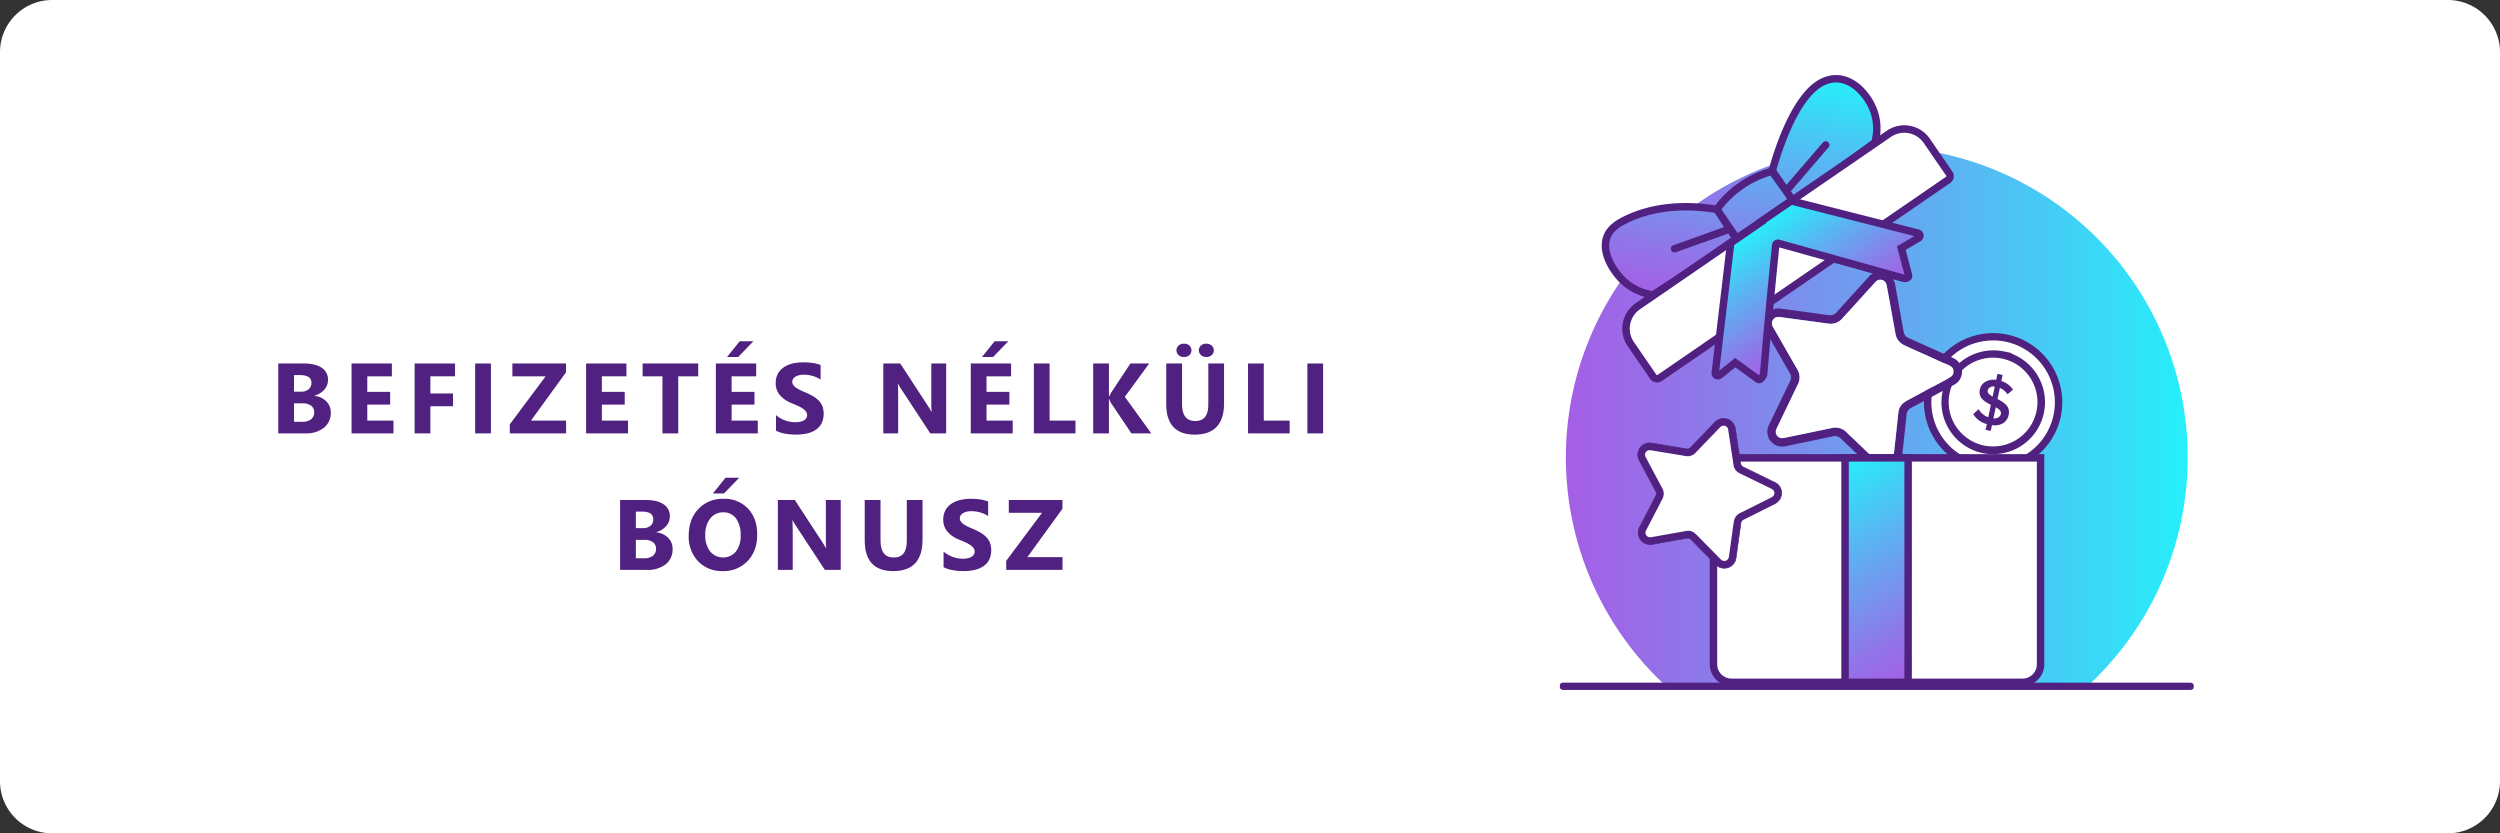
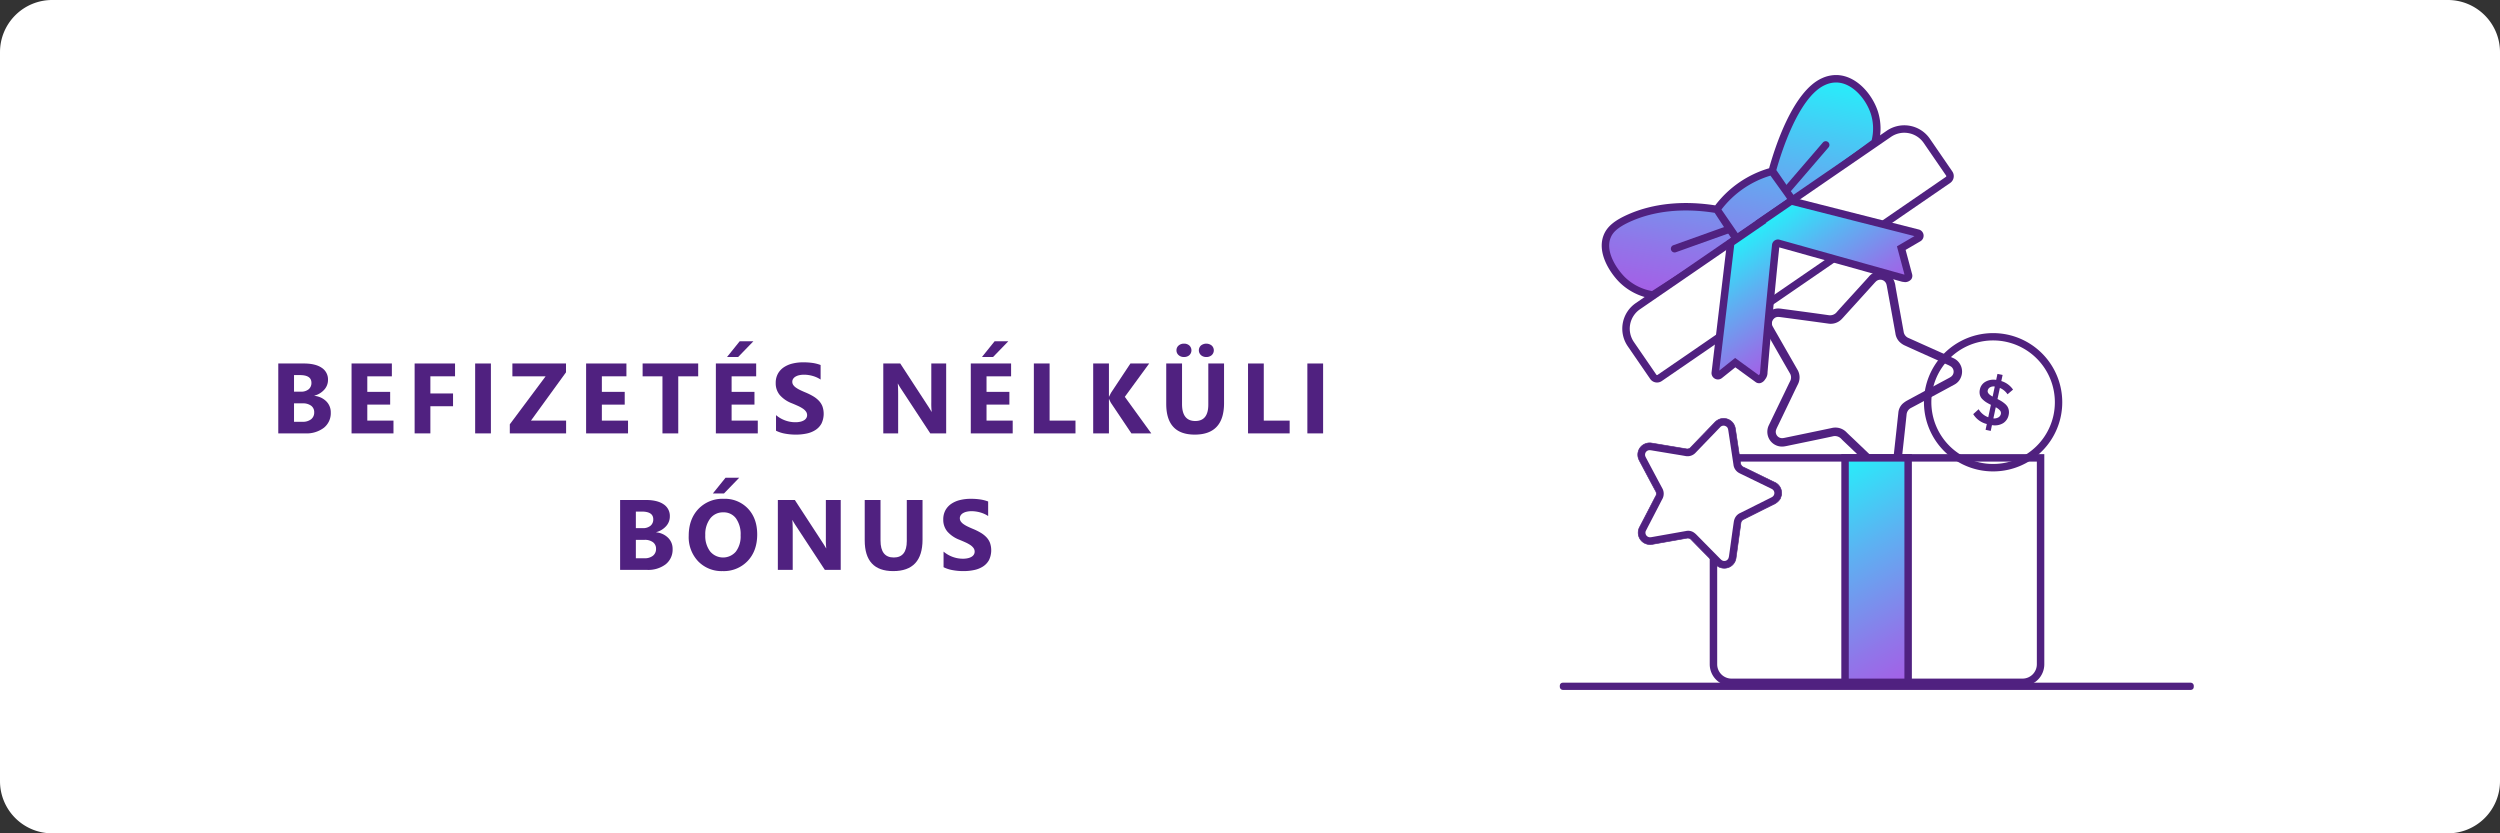
<svg xmlns="http://www.w3.org/2000/svg" xmlns:xlink="http://www.w3.org/1999/xlink" viewBox="0 0 1004.999 335">
  <rect x="0" y="0" width="1004.999" height="335" fill="#333333" stroke="none" />
  <defs>
    <style>.a{fill:#fff;}.b{fill:url(#a);}.c{fill:#502180;}.d{fill:url(#b);}.e{fill:#50217e;stroke:#50217e;stroke-miterlimit:10;stroke-width:0.75px;}.f{fill:url(#c);}.g{fill:url(#d);}.h{fill:url(#e);}</style>
    <linearGradient id="a" x1="629.482" y1="166.788" x2="879.459" y2="166.788" gradientUnits="userSpaceOnUse">
      <stop offset="0" stop-color="#a55ee6" />
      <stop offset="0.199" stop-color="#9076e9" />
      <stop offset="0.614" stop-color="#5cb2f2" />
      <stop offset="1" stop-color="#26effa" />
    </linearGradient>
    <linearGradient id="b" x1="459.715" y1="139.724" x2="473.719" y2="139.724" gradientTransform="translate(373.88 -71.885) rotate(11.986)" gradientUnits="userSpaceOnUse">
      <stop offset="0" stop-color="#502180" />
      <stop offset="1" stop-color="#502180" />
    </linearGradient>
    <linearGradient id="c" x1="777.096" y1="268.51" x2="731.685" y2="189.855" xlink:href="#a" />
    <linearGradient id="d" x1="873.172" y1="111.254" x2="873.172" y2="12.44" gradientTransform="matrix(0.984, 0.178, -0.178, 0.984, -148.167, -141.338)" xlink:href="#a" />
    <linearGradient id="e" x1="274.964" y1="-858.495" x2="274.964" y2="-910.524" gradientTransform="matrix(0.824, -0.566, 0.566, 0.824, 996.67, 995.369)" xlink:href="#a" />
  </defs>
  <path class="a" d="M20.971,0H984.028a20.971,20.971,0,0,1,20.971,20.971V314.029A20.971,20.971,0,0,1,984.028,335H20.971A20.971,20.971,0,0,1,0,314.029V20.971A20.971,20.971,0,0,1,20.971,0Z" />
-   <path class="b" d="M668.477,274.632H840.464a124.988,124.988,0,1,0-171.987,0Z" />
  <rect class="c" x="627.042" y="274.439" width="254.856" height="2.904" rx="1.166" />
  <circle class="a" cx="801.219" cy="161.695" r="27.228" transform="translate(41.267 462.644) rotate(-33.014)" />
  <path class="d" d="M798.202,172.784l.495-2.33a8.817,8.817,0,0,1-5.462-3.974l2.178-1.973a7.447,7.447,0,0,0,3.861,3.228l1.061-4.998a21.012,21.012,0,0,1-1.89-1.037,9.26,9.26,0,0,1-1.502-1.212,3.724,3.724,0,0,1-1.026-1.733,4.713,4.713,0,0,1-.005-2.207,4.563,4.563,0,0,1,2.222-3.074,6.586,6.586,0,0,1,4.329-.759l.511-2.408,2.072.44-.517,2.434a8.787,8.787,0,0,1,4.71,3.436l-2.213,1.885a6.904,6.904,0,0,0-3.085-2.549l-.946,4.454q.903.462,1.527.838a11.293,11.293,0,0,1,1.349.977,5.259,5.259,0,0,1,1.11,1.21,4.25,4.25,0,0,1,.551,1.484,4.757,4.757,0,0,1-.048,1.884,5.08,5.08,0,0,1-2.173,3.287,6.472,6.472,0,0,1-4.542.808l-.495,2.33ZM799.063,157q-.264,1.243,1.976,2.422l.858-4.04a2.968,2.968,0,0,0-1.894.315A1.915,1.915,0,0,0,799.063,157Zm4.349,10.747a2.09,2.09,0,0,0,.929-1.318,1.62,1.62,0,0,0-.37-1.445,5.836,5.836,0,0,0-1.68-1.263l-.951,4.48A3.349,3.349,0,0,0,803.412,167.747Z" />
-   <path class="e" d="M805.477,141.636a20.506,20.506,0,0,0-8.517,40.117q.383.081.764.147a20.506,20.506,0,0,0,7.752-40.265Zm-.461,2.172a18.22,18.22,0,1,1-.687-.133Q804.673,143.735,805.016,143.808Z" />
  <path class="e" d="M824.214,146.754a27.423,27.423,0,1,0-28.693,41.779q.512.109,1.023.197a27.423,27.423,0,0,0,27.67-41.977Zm1.671,20.178a25.204,25.204,0,1,1-20.378-30.087q.474.082.948.183a25.245,25.245,0,0,1,19.43,29.904Z" />
  <path class="c" d="M760.036,110.655a8.098,8.098,0,0,1,1.932,4.417c1.077,6.108,2.221,12.204,3.305,18.31a3.181,3.181,0,0,0,2.006,2.512c1.837.816,3.668,1.646,5.502,2.47,4.133,1.856,8.275,3.69,12.395,5.573a5.923,5.923,0,0,1,3.105,7.755,5.616,5.616,0,0,1-2.569,2.891q-2.228,1.208-4.456,2.415c-4.297,2.315-8.585,4.647-12.901,6.926a3.32,3.32,0,0,0-1.916,2.831c-.659,6.349-1.379,12.691-2.055,19.038a6.255,6.255,0,0,1-1.903,4.141,5.983,5.983,0,0,1-8.363-.165q-6.088-5.85-12.206-11.67c-.562-.537-1.134-1.065-1.67-1.627a3.495,3.495,0,0,0-3.572-1.04c-5.64,1.227-11.298,2.373-16.95,3.546-.841.174-1.679.378-2.529.49a5.903,5.903,0,0,1-6.66-5.011,6.027,6.027,0,0,1,.585-3.597q3.241-6.74,6.501-13.47c.664-1.376,1.308-2.762,1.995-4.127a3.193,3.193,0,0,0-.131-3.279c-3.207-5.549-6.37-11.124-9.557-16.684a6.755,6.755,0,0,1-1.002-3.188,5.953,5.953,0,0,1,6.097-6.103,13.438,13.438,0,0,1,1.36.136c6.219.839,12.441,1.653,18.652,2.545a3.482,3.482,0,0,0,3.402-1.292c2.124-2.415,4.313-4.773,6.476-7.154,2.091-2.302,4.193-4.593,6.269-6.908a5.947,5.947,0,0,1,6.889-1.868.878.878,0,0,0,.234.015Zm-3.181,77.011a2.555,2.555,0,0,0,4.025-1.486,7.241,7.241,0,0,0,.153-.951q.72-6.559,1.434-13.119c.221-2.027.436-4.054.66-6.08a5.655,5.655,0,0,1,1.772-3.772,9.819,9.819,0,0,1,1.837-1.28q8.277-4.486,16.576-8.932a7.956,7.956,0,0,0,.965-.577,2.51,2.51,0,0,0-.19-4.246c-.237-.126-.462-.278-.705-.388q-3.189-1.439-6.383-2.866c-3.84-1.725-7.688-3.43-11.509-5.195a7.381,7.381,0,0,1-1.886-1.347,6.033,6.033,0,0,1-1.663-3.499q-1.669-9.276-3.366-18.548a9.92,9.92,0,0,0-.217-1.023,2.546,2.546,0,0,0-4.234-1.198c-.257.235-.488.498-.722.756q-2.053,2.264-4.103,4.531-3.648,4.021-7.298,8.039c-.541.595-1.065,1.207-1.628,1.781a6.112,6.112,0,0,1-5.506,1.803q-9.525-1.314-19.057-2.578a6.859,6.859,0,0,0-1.121-.077,2.206,2.206,0,0,0-1.629.759,2.504,2.504,0,0,0-.349,3.183c.576,1.06,1.191,2.1,1.79,3.147q3.996,6.984,7.995,13.966a6.128,6.128,0,0,1,.197,6.143c-1.038,2.089-2.03,4.2-3.042,6.302q-2.372,4.928-4.742,9.856c-.302.628-.628,1.249-.872,1.9a2.537,2.537,0,0,0,2.649,3.453,9.276,9.276,0,0,0,1.031-.179c6.205-1.288,12.412-2.565,18.612-3.877a6.206,6.206,0,0,1,6.036,1.777c.988.983,2.021,1.921,3.029,2.884q4.303,4.112,8.603,8.226C754.945,185.863,755.902,186.763,756.855,187.666Z" />
-   <path class="a" d="M756.855,187.666c-.953-.903-1.91-1.803-2.859-2.71q-4.303-4.111-8.603-8.226c-1.008-.963-2.041-1.901-3.029-2.884a6.206,6.206,0,0,0-6.036-1.777c-6.2,1.312-12.407,2.588-18.612,3.877a9.276,9.276,0,0,1-1.031.179,2.537,2.537,0,0,1-2.649-3.453c.244-.651.57-1.272.872-1.9q2.368-4.93,4.742-9.856c1.012-2.102,2.004-4.213,3.042-6.302a6.128,6.128,0,0,0-.197-6.143q-4.009-6.976-7.995-13.966c-.599-1.048-1.214-2.087-1.79-3.147a2.504,2.504,0,0,1,.349-3.183,2.206,2.206,0,0,1,1.629-.759,6.859,6.859,0,0,1,1.121.077q9.53,1.281,19.057,2.578a6.112,6.112,0,0,0,5.506-1.803c.563-.574,1.087-1.185,1.628-1.781q3.65-4.019,7.298-8.039,2.053-2.264,4.103-4.531c.234-.258.466-.521.722-.756a2.546,2.546,0,0,1,4.234,1.198,9.92,9.92,0,0,1,.217,1.023q1.687,9.273,3.366,18.548a6.033,6.033,0,0,0,1.663,3.499,7.381,7.381,0,0,0,1.886,1.347c3.821,1.765,7.669,3.47,11.509,5.195q3.192,1.434,6.383,2.866c.244.11.468.263.705.388a2.51,2.51,0,0,1,.19,4.246,7.956,7.956,0,0,1-.965.577q-8.289,4.464-16.576,8.932a9.819,9.819,0,0,0-1.837,1.28,5.655,5.655,0,0,0-1.772,3.772c-.224,2.026-.44,4.053-.66,6.08q-.715,6.56-1.434,13.119a7.241,7.241,0,0,1-.153.951A2.555,2.555,0,0,1,756.855,187.666Z" />
  <path class="c" d="M111.868,174.223v-28.1h10.229q4.702,0,7.231,1.725a5.546,5.546,0,0,1,2.527,4.859,5.751,5.751,0,0,1-1.538,3.978,8.089,8.089,0,0,1-3.929,2.371v.078a7.797,7.797,0,0,1,4.791,2.214,6.195,6.195,0,0,1,1.793,4.488,7.5,7.5,0,0,1-2.763,6.123,11.563,11.563,0,0,1-7.544,2.264Zm6.33-23.437v6.663h2.782a4.632,4.632,0,0,0,3.086-.951,3.239,3.239,0,0,0,1.127-2.615q0-3.097-4.624-3.097Zm0,11.365v7.407h3.429a5.279,5.279,0,0,0,3.44-1.02,3.404,3.404,0,0,0,1.244-2.782,3.178,3.178,0,0,0-1.225-2.646,5.425,5.425,0,0,0-3.42-.96Z" />
  <path class="c" d="M158.177,174.223H141.325v-28.1H157.53v5.153h-9.876v6.251h9.19v5.134h-9.19v6.427h10.522Z" />
  <path class="c" d="M182.926,151.276h-9.915v6.897h9.111v5.134h-9.111v10.915h-6.33v-28.1h16.245Z" />
  <path class="c" d="M197.343,174.223h-6.33v-28.1h6.33Z" />
  <path class="c" d="M227.572,174.223H204.94v-3.645l14.403-19.302H205.979v-5.153h21.555V149.67l-14.089,19.418h14.128Z" />
  <path class="c" d="M252.468,174.223H235.615v-28.1h16.206v5.153h-9.876v6.251h9.19v5.134h-9.19v6.427h10.523Z" />
  <path class="c" d="M280.672,151.276h-8.015v22.946h-6.349V151.276h-7.976v-5.153H280.672Z" />
  <path class="c" d="M304.629,174.223H287.776v-28.1h16.206v5.153h-9.876v6.251h9.19v5.134h-9.19v6.427H304.629Zm-1.764-37.035-6.134,6.329h-4.468l5.096-6.329Z" />
  <path class="c" d="M311.956,173.145v-6.27a12.027,12.027,0,0,0,3.703,2.146,11.907,11.907,0,0,0,4.037.715,8.967,8.967,0,0,0,2.087-.215,4.932,4.932,0,0,0,1.488-.598,2.598,2.598,0,0,0,.892-.901,2.247,2.247,0,0,0,.294-1.127,2.437,2.437,0,0,0-.47-1.47,5.06,5.06,0,0,0-1.283-1.195,13.521,13.521,0,0,0-1.931-1.059q-1.116-.508-2.41-1.038a12.293,12.293,0,0,1-4.908-3.35A7.313,7.313,0,0,1,311.838,154a7.611,7.611,0,0,1,.882-3.772,7.484,7.484,0,0,1,2.4-2.598,10.807,10.807,0,0,1,3.518-1.498,18.055,18.055,0,0,1,4.232-.48,25.402,25.402,0,0,1,3.89.265,15.372,15.372,0,0,1,3.126.814v5.858a9.473,9.473,0,0,0-1.539-.862,12.269,12.269,0,0,0-1.714-.617,13.235,13.235,0,0,0-1.754-.362,12.48,12.48,0,0,0-1.656-.118,8.595,8.595,0,0,0-1.959.207,5.009,5.009,0,0,0-1.489.578,2.869,2.869,0,0,0-.94.891,2.108,2.108,0,0,0-.333,1.166,2.226,2.226,0,0,0,.372,1.264,4.256,4.256,0,0,0,1.058,1.059,11.166,11.166,0,0,0,1.666.98q.98.48,2.214.989a24.634,24.634,0,0,1,3.027,1.5,10.75,10.75,0,0,1,2.303,1.793,6.991,6.991,0,0,1,1.47,2.282,9.113,9.113,0,0,1-.382,6.937,7.244,7.244,0,0,1-2.42,2.587,10.51,10.51,0,0,1-3.557,1.421,20.58,20.58,0,0,1-4.282.431,23.762,23.762,0,0,1-4.398-.392A13.288,13.288,0,0,1,311.956,173.145Z" />
  <path class="c" d="M380.36,174.223h-6.388l-11.581-17.656a25.322,25.322,0,0,1-1.411-2.332h-.078q.157,1.491.156,4.547v15.441h-5.977v-28.1h6.819l11.15,17.106q.763,1.156,1.41,2.292h.079a29.807,29.807,0,0,1-.157-3.859v-15.539H380.36Z" />
  <path class="c" d="M407.106,174.223H390.255v-28.1H406.46v5.153h-9.876v6.251h9.19v5.134h-9.19v6.427h10.522Zm-1.764-37.035-6.133,6.329h-4.468l5.095-6.329Z" />
  <path class="c" d="M432.345,174.223H415.61v-28.1H421.94V169.088h10.405Z" />
  <path class="c" d="M462.819,174.223h-7.995l-8.191-12.209a11.725,11.725,0,0,1-.744-1.547h-.098v13.756h-6.33v-28.1h6.33v13.285h.098q.234-.548.784-1.567l7.76-11.718h7.544l-9.798,13.402Z" />
  <path class="c" d="M492.067,162.054q0,12.658-11.796,12.658-11.445,0-11.444-12.364V146.123h6.35v16.303q0,6.82,5.33,6.819,5.231,0,5.231-6.584v-16.538h6.329Zm-16.107-18.537a3.087,3.087,0,0,1-2.175-.774,2.49,2.49,0,0,1-.843-1.91,2.447,2.447,0,0,1,.862-1.93,3.152,3.152,0,0,1,2.155-.755,3.099,3.099,0,0,1,2.166.755,2.665,2.665,0,0,1,0,3.869A3.125,3.125,0,0,1,475.959,143.517Zm8.975,0a3.084,3.084,0,0,1-2.155-.765,2.631,2.631,0,0,1,0-3.859,3.487,3.487,0,0,1,4.321.01,2.62,2.62,0,0,1,.01,3.859A3.136,3.136,0,0,1,484.934,143.517Z" />
  <path class="c" d="M518.442,174.223H501.708v-28.1h6.329V169.088h10.405Z" />
  <path class="c" d="M531.888,174.223h-6.329v-28.1h6.329Z" />
  <path class="c" d="M249.286,229.09v-28.1h10.229q4.704,0,7.231,1.725a5.545,5.545,0,0,1,2.528,4.859,5.753,5.753,0,0,1-1.538,3.978,8.103,8.103,0,0,1-3.929,2.371v.078a7.789,7.789,0,0,1,4.791,2.214,6.191,6.191,0,0,1,1.793,4.487,7.498,7.498,0,0,1-2.764,6.123,11.555,11.555,0,0,1-7.544,2.264Zm6.329-23.436v6.662h2.782a4.64,4.64,0,0,0,3.087-.95,3.241,3.241,0,0,0,1.127-2.616q0-3.097-4.625-3.096Zm0,11.365v7.406h3.43a5.281,5.281,0,0,0,3.438-1.019,3.404,3.404,0,0,0,1.244-2.782,3.176,3.176,0,0,0-1.225-2.646,5.42,5.42,0,0,0-3.419-.96Z" />
  <path class="c" d="M290.501,229.58a13.081,13.081,0,0,1-9.837-3.93,14.103,14.103,0,0,1-3.801-10.238q0-6.662,3.859-10.777a13.368,13.368,0,0,1,10.23-4.115,12.754,12.754,0,0,1,9.729,3.94q3.713,3.938,3.714,10.385,0,6.624-3.851,10.68A13.217,13.217,0,0,1,290.501,229.58Zm.274-23.613a6.374,6.374,0,0,0-5.291,2.499,10.42,10.42,0,0,0-1.959,6.613,10.235,10.235,0,0,0,1.959,6.604,6.763,6.763,0,0,0,10.327.068,10.114,10.114,0,0,0,1.92-6.555,10.957,10.957,0,0,0-1.861-6.8A6.07,6.07,0,0,0,290.776,205.967Zm6.388-13.912-6.133,6.33h-4.468l5.095-6.33Z" />
  <path class="c" d="M337.972,229.09h-6.388L320.003,211.435a25.531,25.531,0,0,1-1.41-2.332h-.079q.157,1.49.157,4.546V229.09h-5.977v-28.1h6.819l11.149,17.108q.765,1.154,1.411,2.292h.078a30.028,30.028,0,0,1-.157-3.86V200.99h5.977Z" />
  <path class="c" d="M370.858,216.922q0,12.658-11.796,12.658-11.445,0-11.444-12.365V200.99h6.35v16.303q0,6.82,5.329,6.82,5.232,0,5.232-6.584V200.99h6.329Z" />
  <path class="c" d="M379.31,228.012v-6.269a12.048,12.048,0,0,0,3.704,2.144,11.882,11.882,0,0,0,4.036.716,8.903,8.903,0,0,0,2.087-.216,4.877,4.877,0,0,0,1.489-.598,2.605,2.605,0,0,0,.892-.9,2.25,2.25,0,0,0,.294-1.127,2.44,2.44,0,0,0-.471-1.471,5.095,5.095,0,0,0-1.283-1.195,13.492,13.492,0,0,0-1.93-1.058q-1.118-.508-2.41-1.038a12.288,12.288,0,0,1-4.909-3.352,7.314,7.314,0,0,1-1.616-4.781,7.613,7.613,0,0,1,.882-3.772,7.49,7.49,0,0,1,2.4-2.597A10.775,10.775,0,0,1,385.991,201a18.07,18.07,0,0,1,4.233-.48,25.399,25.399,0,0,1,3.89.266,15.297,15.297,0,0,1,3.125.812v5.859a9.478,9.478,0,0,0-1.538-.862,12.2,12.2,0,0,0-1.715-.617,13.09,13.09,0,0,0-1.754-.362,12.453,12.453,0,0,0-1.655-.118,8.663,8.663,0,0,0-1.96.206,5.023,5.023,0,0,0-1.489.578,2.871,2.871,0,0,0-.94.892,2.115,2.115,0,0,0-.333,1.165,2.229,2.229,0,0,0,.372,1.265,4.243,4.243,0,0,0,1.058,1.058,11.154,11.154,0,0,0,1.665.98q.98.481,2.215.989a24.628,24.628,0,0,1,3.027,1.499,10.8,10.8,0,0,1,2.303,1.793,7.011,7.011,0,0,1,1.47,2.283,9.12,9.12,0,0,1-.383,6.936,7.242,7.242,0,0,1-2.42,2.587,10.493,10.493,0,0,1-3.557,1.42,20.57,20.57,0,0,1-4.281.432,23.771,23.771,0,0,1-4.399-.393A13.24,13.24,0,0,1,379.31,228.012Z" />
-   <path class="c" d="M427.133,229.09H404.5v-3.645l14.403-19.301H405.539V200.99h21.555v3.547l-14.089,19.419h14.128Z" />
-   <path class="a" d="M688.81,184.067V267.04a7.28,7.28,0,0,0,7.259,7.259H813.051A7.28,7.28,0,0,0,820.31,267.04V184.067Z" />
  <path class="c" d="M813.051,275.799H696.069a8.768,8.768,0,0,1-8.759-8.759V182.567h134.5V267.04A8.769,8.769,0,0,1,813.051,275.799Zm-122.74-90.231V267.04a5.765,5.765,0,0,0,5.759,5.759H813.051a5.766,5.766,0,0,0,5.76-5.759V185.567Z" />
  <rect class="f" x="741.71" y="184.067" width="25.361" height="90.232" />
  <path class="c" d="M768.571,275.799H740.21V182.567h28.361Zm-25.361-3h22.361V185.567H743.21Z" />
  <path class="g" d="M698.433,96.75Q681.431,107.666,664.43,118.583a22.63,22.63,0,0,1-12.234-6.058c-3.798-3.739-8.573-11.134-6.154-17.397.993-2.571,3.215-5,9.208-7.625,5.474-2.398,17.153-6.301,34.932-3.319Q694.308,90.467,698.433,96.75Zm22.715-15.6Q737.44,69.2,753.732,57.251a21.277,21.277,0,0,0-.199-11.846c-2.11-6.599-8.089-13.506-15.092-13.736a12.038,12.038,0,0,0-5.389,1.137c-12.252,5.499-19.672,32.4-20.671,36.132Zm-8.58-12.338a40.428,40.428,0,0,0-22.384,15.373l8.508,12.388L721.075,81.199Z" />
  <path class="c" d="M663.711,119.981a23.86,23.86,0,0,1-12.567-6.387c-3.725-3.667-9.286-11.797-6.501-19.007,1.328-3.438,4.32-5.967,10.005-8.458,9.945-4.357,21.985-5.588,34.873-3.572A41.936,41.936,0,0,1,711.18,67.64c2.28-8.239,9.521-30.935,21.258-36.203a13.587,13.587,0,0,1,6.053-1.268c7.782.258,14.185,7.628,16.471,14.779a22.785,22.785,0,0,1,.22,12.684l-.135.514-.429.314-31.483,23.09.024.035-2.348,1.669-.026-.037-20.294,13.938.025.038-2.214,1.464-.021-.029-33.526,21.527-.567-.091C664.035,120.038,663.875,120.01,663.711,119.981ZM689.29,85.558c-12.41-1.979-23.959-.834-33.438,3.32-6.138,2.688-7.696,4.941-8.41,6.791-2.229,5.771,2.823,12.851,5.807,15.787a20.851,20.851,0,0,0,10.863,5.549l32.236-20.698Zm2.736-1.339,7.052,10.268L718.99,80.812l-1.541-2.244-5.717-7.962A38.941,38.941,0,0,0,692.026,84.219Zm27.878-7.376,1.579,2.2,30.925-22.681a19.662,19.662,0,0,0-.304-10.501c-1.918-5.998-7.381-12.498-13.711-12.693a10.52,10.52,0,0,0-4.727,1.005c-10.685,4.796-17.731,27.583-19.577,34.204Z" />
  <path class="a" d="M655.797,85.918h122.42a10.958,10.958,0,0,1,10.958,10.958v15.938a1.848,1.848,0,0,1-1.848,1.848H646.687a1.848,1.848,0,0,1-1.848-1.848V96.876A10.958,10.958,0,0,1,655.797,85.918Z" transform="translate(69.191 423.541) rotate(-34.481)" />
  <path class="c" d="M665.536,153.717a3.335,3.335,0,0,1-2.165-1.397l-9.023-13.137A12.457,12.457,0,0,1,657.565,121.86L758.477,52.554A12.472,12.472,0,0,1,775.8,55.77l9.023,13.138a3.348,3.348,0,0,1-.864,4.656l-115.931,79.621A3.34,3.34,0,0,1,665.536,153.717ZM767.211,53.52a9.428,9.428,0,0,0-7.035,1.506L659.264,124.333a9.458,9.458,0,0,0-2.442,13.151l9.023,13.137a.35.35,0,0,0,.485.09l115.93-79.62a.349.349,0,0,0,.091-.485l-9.023-13.137A9.43,9.43,0,0,0,767.211,53.52Z" />
  <path class="h" d="M770.98,93.712,720.039,80.773l-12.19,8.372.089.129-12.19,8.372q-3.105,26.095-6.21,52.191a1.078,1.078,0,0,0,1.745.969l6.276-5.026,9.09,6.605c.915.665,1.707-.768,1.707-.768a2.803,2.803,0,0,0,.688-1.95q2.093-24.775,4.665-49.741c.044-.424.092-.892.14-1.354a.888.888,0,0,1,1.123-.763l.926.259c24.52,6.862,48.002,13.43,49.042,13.721l.947.127s1.662-.075,1.33-1.317q-1.451-5.428-2.902-10.855l6.944-4.054A1.078,1.078,0,0,0,770.98,93.712Z" />
  <path class="c" d="M690.153,152.502a2.581,2.581,0,0,1-2.105-2.844l6.291-52.865,11.507-7.904-.089-.128,13.992-9.611,51.599,13.107a2.579,2.579,0,0,1,.666,4.726L766.059,100.46l2.606,9.75a2.386,2.386,0,0,1-.347,2.065,3.241,3.241,0,0,1-2.364,1.139l-.266-.012-1.052-.141-49.37-13.813-.066.632c-1.695,16.431-3.261,33.136-4.656,49.647a4.256,4.256,0,0,1-.974,2.783,3.265,3.265,0,0,1-1.925,1.496,2.308,2.308,0,0,1-1.878-.409l-8.164-5.931-5.383,4.31A2.568,2.568,0,0,1,690.153,152.502Zm7.004-54.004L691.148,148.99l6.365-5.097,9.559,6.946.196-.256a1.362,1.362,0,0,0,.275-.898l.005-.144c1.398-16.551,2.968-33.296,4.666-49.768l.141-1.355a2.38,2.38,0,0,1,1.032-1.728,2.35,2.35,0,0,1,1.987-.326l.494.138c.171.048.32.093.431.129l.001-.007,48.941,13.692.36.048-3.031-11.34,7.043-4.111L720.328,82.394,709.94,89.528l.089.128Z" />
  <path class="c" d="M694.305,90.847,672.67,98.582a1.5,1.5,0,0,0,1.009,2.825l21.635-7.734a1.5,1.5,0,1,0-1.009-2.825Z" />
  <path class="c" d="M734.912,57.128a1.5,1.5,0,0,0-2.115.159L717.812,74.703a1.5,1.5,0,0,0,2.275,1.956l14.985-17.416A1.5,1.5,0,0,0,734.912,57.128Z" />
  <path class="c" d="M715.29,200.196a5.814,5.814,0,0,1-2.655,2.22c-3.992,1.971-7.962,3.986-11.952,5.962a2.284,2.284,0,0,0-1.327,1.887c-.192,1.43-.396,2.859-.594,4.288-.447,3.221-.878,6.444-1.345,9.662a4.252,4.252,0,0,1-4.719,3.7,4.031,4.031,0,0,1-2.509-1.189q-1.281-1.292-2.561-2.584c-2.46-2.495-4.93-4.98-7.369-7.496a2.383,2.383,0,0,0-2.337-.751c-4.507.823-9.022,1.604-13.532,2.415a4.49,4.49,0,0,1-3.237-.478,4.295,4.295,0,0,1-1.569-5.796q2.806-5.373,5.585-10.759c.257-.495.506-.996.785-1.478a2.509,2.509,0,0,0-.002-2.671c-1.981-3.639-3.909-7.307-5.854-10.966-.289-.544-.598-1.081-.847-1.644a4.237,4.237,0,0,1,2.113-5.598,4.327,4.327,0,0,1,2.596-.321q5.296.877,10.59,1.769c1.082.181,2.167.345,3.245.544a2.292,2.292,0,0,0,2.233-.75c3.179-3.326,6.383-6.628,9.573-9.943a4.849,4.849,0,0,1,1.995-1.332,4.273,4.273,0,0,1,5.432,2.973,9.624,9.624,0,0,1,.18.965c.673,4.454,1.364,8.905,2,13.364a2.499,2.499,0,0,0,1.575,2.084c2.091.978,4.157,2.011,6.232,3.023,2.007.978,4.008,1.965,6.021,2.93a4.27,4.27,0,0,1,2.674,4.371.627.627,0,0,0,.037.164Zm-53.705,13.305a1.834,1.834,0,0,0,1.834,2.474,5.201,5.201,0,0,0,.686-.086q4.665-.824,9.328-1.652c1.441-.256,2.881-.515,4.322-.768a4.059,4.059,0,0,1,2.955.462,7.049,7.049,0,0,1,1.252,1.008q4.757,4.801,9.49,9.624a5.705,5.705,0,0,0,.591.549,1.802,1.802,0,0,0,2.888-.985c.039-.189.099-.374.126-.564.233-1.658.46-3.317.691-4.975.416-2.993.817-5.988,1.264-8.976a5.298,5.298,0,0,1,.549-1.571,4.33,4.33,0,0,1,2.076-1.85q6.056-3.017,12.103-6.052a7.125,7.125,0,0,0,.661-.355,1.828,1.828,0,0,0-.026-3.158c-.214-.129-.442-.236-.666-.345q-1.973-.959-3.948-1.915-3.505-1.704-7.008-3.411c-.519-.253-1.046-.491-1.555-.763a4.387,4.387,0,0,1-2.351-3.431q-1.012-6.828-2.059-13.65a4.93,4.93,0,0,0-.172-.788,1.584,1.584,0,0,0-.851-.969,1.798,1.798,0,0,0-2.264.4c-.614.611-1.207,1.243-1.808,1.867q-4.008,4.159-8.014,8.32a4.399,4.399,0,0,1-4.194,1.372c-1.648-.295-3.303-.554-4.954-.828q-3.873-.643-7.746-1.284c-.494-.082-.987-.182-1.485-.219a1.821,1.821,0,0,0-1.846,2.52,6.651,6.651,0,0,0,.33.674q3.205,6.024,6.417,12.045a4.455,4.455,0,0,1-.01,4.517c-.479.878-.917,1.779-1.378,2.667q-1.967,3.792-3.937,7.583C662.443,211.823,662.015,212.663,661.585,213.502Z" />
  <path class="c" d="M693.168,228.065a4.524,4.524,0,0,1-.483-.025,4.152,4.152,0,0,1-2.585-1.225l-.824-.83q-.869-.876-1.737-1.755l-1.812-1.836c-1.827-1.85-3.717-3.762-5.558-5.66a2.271,2.271,0,0,0-2.225-.715c-2.612.478-5.271.947-7.842,1.402q-2.845.504-5.69,1.013a4.607,4.607,0,0,1-3.323-.494,4.41,4.41,0,0,1-1.616-5.96q1.871-3.583,3.726-7.174.929-1.793,1.859-3.586l.159-.309c.2-.388.406-.789.628-1.174a2.375,2.375,0,0,0-.003-2.549c-1.48-2.72-2.955-5.501-4.382-8.191q-.736-1.387-1.473-2.775c-.07-.132-.141-.263-.212-.395-.22-.406-.448-.826-.638-1.257a4.375,4.375,0,0,1,2.173-5.763,4.482,4.482,0,0,1,2.67-.33q3.675.608,7.347,1.226l3.243.543c.359.06.719.118,1.079.177.711.115,1.447.235,2.168.368a2.172,2.172,0,0,0,2.12-.713c2.021-2.115,4.086-4.255,6.083-6.324q1.746-1.809,3.49-3.62a4.933,4.933,0,0,1,2.046-1.364,4.399,4.399,0,0,1,5.593,3.061c.084.329.137.674.183.978q.252,1.673.508,3.347c.499,3.282,1.016,6.676,1.492,10.018a2.371,2.371,0,0,0,1.503,1.989c1.502.702,3.014,1.444,4.476,2.162q.879.431,1.759.861l1.835.895c1.393.682,2.787,1.363,4.186,2.034a4.409,4.409,0,0,1,2.745,4.488.285.285,0,0,0,.017.072c.006.018.012.038.017.057l.009.034-.478,1.491a6.004,6.004,0,0,1-2.708,2.269q-3.138,1.55-6.263,3.123-2.843,1.424-5.689,2.839a2.16,2.16,0,0,0-1.259,1.792q-.192,1.425-.394,2.849l-.201,1.44q-.208,1.496-.412,2.991c-.301,2.188-.611,4.449-.934,6.671A4.388,4.388,0,0,1,693.168,228.065Zm-14.673-12.35a2.47,2.47,0,0,1,1.853.845c1.84,1.897,3.729,3.81,5.556,5.658l1.812,1.836q.866.879,1.737,1.754l.824.831a3.906,3.906,0,0,0,2.433,1.152,4.161,4.161,0,0,0,4.582-3.594c.323-2.222.634-4.482.934-6.669q.205-1.497.412-2.993l.201-1.44q.199-1.422.394-2.847a2.392,2.392,0,0,1,1.395-1.983q2.848-1.409,5.688-2.838,3.129-1.567,6.264-3.124a5.785,5.785,0,0,0,2.596-2.158l.441-1.384-.003-.01a.457.457,0,0,1-.028-.16,4.131,4.131,0,0,0-2.603-4.251c-1.399-.671-2.794-1.353-4.189-2.034l-1.834-.896q-.88-.429-1.76-.861c-1.461-.718-2.972-1.46-4.471-2.16a2.627,2.627,0,0,1-1.645-2.181c-.477-3.342-.992-6.734-1.491-10.017q-.255-1.673-.509-3.347c-.045-.298-.096-.636-.177-.952a4.149,4.149,0,0,0-5.272-2.885,4.687,4.687,0,0,0-1.944,1.3q-1.742,1.812-3.49,3.619c-1.997,2.069-4.062,4.209-6.082,6.323a2.41,2.41,0,0,1-2.346.787c-.719-.133-1.453-.252-2.163-.367q-.541-.088-1.08-.178l-3.243-.542q-3.672-.615-7.347-1.227a4.254,4.254,0,0,0-2.523.311,4.127,4.127,0,0,0-2.051,5.434c.186.422.412.837.629,1.239.071.132.143.264.213.397q.738,1.387,1.474,2.775c1.426,2.689,2.901,5.471,4.38,8.189a2.633,2.633,0,0,1,0,2.793c-.22.38-.425.777-.623,1.163l-.16.31q-.93,1.793-1.858,3.586-1.86,3.589-3.727,7.174a4.165,4.165,0,0,0,1.523,5.63,4.362,4.362,0,0,0,3.15.463q2.844-.511,5.69-1.013c2.571-.455,5.229-.925,7.841-1.402A3.313,3.313,0,0,1,678.495,215.716Zm14.691,9.921a2.007,2.007,0,0,1-1.218-.425,5.613,5.613,0,0,1-.586-.542l-2.829-2.872q-3.337-3.39-6.68-6.771a6.947,6.947,0,0,0-1.23-.99,3.934,3.934,0,0,0-2.868-.444q-1.373.242-2.744.487l-1.831.326q-4.537.806-9.075,1.607a5.302,5.302,0,0,1-.703.088,2.005,2.005,0,0,1-1.728-.835,1.92,1.92,0,0,1-.227-1.812l.004-.011.447-.871q.421-.822.846-1.644l3.938-7.583q.244-.472.483-.945c.288-.568.586-1.155.895-1.725a4.326,4.326,0,0,0,.009-4.397c-1.627-3.032-3.269-6.123-4.857-9.111l-1.594-2.998a5.917,5.917,0,0,1-.302-.623,1.946,1.946,0,0,1,1.972-2.691c.395.03.791.099,1.173.165l.322.056q3.074.507,6.148,1.019l1.598.266q.746.123,1.493.245c1.136.186,2.311.377,3.463.583a4.256,4.256,0,0,0,4.082-1.336q3.024-3.149,6.059-6.291l2.449-2.542c.428-.448.87-.911,1.317-1.355a1.932,1.932,0,0,1,2.405-.424,1.706,1.706,0,0,1,.916,1.043,5.264,5.264,0,0,1,.178.809l.445,2.935q.813,5.357,1.613,10.716a4.244,4.244,0,0,0,2.285,3.339c.352.189.719.363,1.074.533q.239.113.477.229,3.504,1.706,7.008,3.411.986.479,1.974.957t1.975.958l.091.044c.194.095.397.191.586.308a1.98,1.98,0,0,1,.981,1.663,2.005,2.005,0,0,1-.952,1.707,6.03,6.03,0,0,1-.577.313l-2.662,1.333q-4.767,2.386-9.537,4.768a4.131,4.131,0,0,0-2.02,1.794,5.038,5.038,0,0,0-.536,1.532c-.345,2.302-.668,4.647-.98,6.915l-.515,3.719q-.229,1.658-.461,3.316a3.474,3.474,0,0,1-.075.354c-.018.072-.036.144-.052.217a1.88,1.88,0,0,1-1.188,1.36A1.922,1.922,0,0,1,693.187,225.637ZM678.711,213.256a3.793,3.793,0,0,1,2.067.569,7.167,7.167,0,0,1,1.274,1.025q3.347,3.379,6.681,6.772l2.81,2.853a5.62,5.62,0,0,0,.579.537,1.707,1.707,0,0,0,1.657.266,1.633,1.633,0,0,0,1.032-1.177c.015-.076.034-.152.053-.228a2.961,2.961,0,0,0,.07-.329q.234-1.658.462-3.316l.514-3.718c.312-2.269.635-4.614.98-6.918a5.3,5.3,0,0,1,.561-1.608,4.37,4.37,0,0,1,2.131-1.905q4.773-2.377,9.537-4.767l2.662-1.333a5.83,5.83,0,0,0,.554-.301,1.755,1.755,0,0,0,.837-1.492,1.711,1.711,0,0,0-.86-1.454c-.18-.109-.376-.204-.565-.296l-.091-.044q-.986-.479-1.974-.957t-1.975-.958q-3.504-1.704-7.008-3.411c-.157-.077-.316-.152-.475-.228-.357-.171-.728-.348-1.084-.538a4.538,4.538,0,0,1-2.416-3.522q-.792-5.36-1.613-10.715l-.445-2.936a4.717,4.717,0,0,0-.168-.767,1.463,1.463,0,0,0-.786-.896,1.67,1.67,0,0,0-2.121.377c-.444.441-.886.903-1.312,1.351l-2.449,2.543q-3.032,3.143-6.058,6.291a4.49,4.49,0,0,1-4.306,1.408c-1.151-.206-2.324-.398-3.459-.583q-.747-.122-1.494-.245l-1.598-.266q-3.074-.51-6.148-1.019l-.324-.056c-.377-.065-.766-.133-1.149-.161a1.674,1.674,0,0,0-1.523.68,1.729,1.729,0,0,0-.198,1.67,5.811,5.811,0,0,0,.29.597l1.594,2.999c1.587,2.988,3.23,6.078,4.857,9.109a4.562,4.562,0,0,1-.01,4.636c-.308.566-.605,1.152-.892,1.718-.161.316-.321.633-.484.948l-3.938,7.583q-.425.82-.845,1.643l-.444.866a1.671,1.671,0,0,0,.202,1.569,1.696,1.696,0,0,0,1.513.729,5.059,5.059,0,0,0,.67-.084q4.537-.801,9.074-1.607l1.831-.326q1.373-.245,2.745-.487A5.681,5.681,0,0,1,678.711,213.256Z" />
  <path class="c" d="M693.348,228.417a5.082,5.082,0,0,1-.7-.024,4.491,4.491,0,0,1-2.799-1.328l-4.355-4.401q-2.798-2.832-5.579-5.683a1.895,1.895,0,0,0-1.906-.611q-3.954.721-7.912,1.414-2.812.498-5.622,1a4.943,4.943,0,0,1-3.569-.539,4.759,4.759,0,0,1-1.746-6.429q1.899-3.637,3.782-7.281l1.963-3.788c.205-.399.41-.798.635-1.186a2.029,2.029,0,0,0-.008-2.201c-1.484-2.727-2.938-5.47-4.392-8.212l-1.672-3.144c-.23-.424-.46-.849-.654-1.29a4.723,4.723,0,0,1,2.349-6.225,4.803,4.803,0,0,1,2.878-.36q3.799.629,7.597,1.268l4.051.674c.733.118,1.466.238,2.195.372a1.809,1.809,0,0,0,1.799-.611q3.035-3.174,6.09-6.331l3.484-3.613a5.266,5.266,0,0,1,2.192-1.455,4.753,4.753,0,0,1,6.045,3.31,9.84,9.84,0,0,1,.188,1.002l.478,3.151c.519,3.408,1.038,6.816,1.524,10.228a2.029,2.029,0,0,0,1.303,1.718c1.501.702,2.989,1.432,4.476,2.163l3.63,1.775c1.382.676,2.764,1.352,4.152,2.016a4.741,4.741,0,0,1,2.945,4.828l.032.13-.017.156-.5,1.527a6.332,6.332,0,0,1-2.856,2.41q-3.113,1.537-6.215,3.098-2.866,1.437-5.737,2.863a1.813,1.813,0,0,0-1.065,1.521c-.136,1.009-.277,2.017-.418,3.025l-.571,4.129c-.311,2.268-.623,4.536-.952,6.801A4.737,4.737,0,0,1,693.348,228.417Zm-14.969-13.053a2.821,2.821,0,0,1,2.224.949q2.769,2.856,5.573,5.677l4.353,4.4a3.551,3.551,0,0,0,2.216,1.048,3.754,3.754,0,0,0,4.196-3.292c.329-2.262.639-4.527.951-6.794l.571-4.132q.212-1.51.417-3.019a2.761,2.761,0,0,1,1.59-2.254q2.871-1.42,5.733-2.86,3.107-1.558,6.219-3.101a5.426,5.426,0,0,0,2.426-1.987l.398-1.246a.646.646,0,0,1-.016-.179,3.806,3.806,0,0,0-2.401-3.913c-1.39-.666-2.775-1.344-4.159-2.02l-3.631-1.776c-1.482-.728-2.965-1.455-4.46-2.154a2.987,2.987,0,0,1-1.847-2.451c-.486-3.41-1.004-6.814-1.522-10.22l-.477-3.141a8.832,8.832,0,0,0-.169-.917,3.714,3.714,0,0,0-1.836-2.346,3.782,3.782,0,0,0-2.984-.291,4.357,4.357,0,0,0-1.798,1.209l-3.484,3.614q-3.05,3.159-6.087,6.328a2.771,2.771,0,0,1-2.667.891c-.723-.134-1.449-.252-2.175-.369l-4.056-.675q-3.797-.636-7.596-1.267a3.816,3.816,0,0,0-2.314.282,3.77,3.77,0,0,0-1.877,4.969c.184.416.402.819.62,1.22l1.676,3.152c1.453,2.74,2.905,5.479,4.387,8.202a2.998,2.998,0,0,1-.004,3.142c-.217.374-.415.759-.613,1.144l-1.964,3.791q-1.888,3.644-3.784,7.284a3.82,3.82,0,0,0,1.392,5.162,3.974,3.974,0,0,0,2.903.416q2.812-.505,5.624-1c2.637-.467,5.273-.932,7.907-1.414A3.82,3.82,0,0,1,678.379,215.364Zm14.884,10.627a2.341,2.341,0,0,1-1.51-.497,5.909,5.909,0,0,1-.627-.578l-2.66-2.701q-3.42-3.474-6.846-6.939a6.524,6.524,0,0,0-1.165-.939,3.581,3.581,0,0,0-2.619-.396q-1.517.266-3.034.539l-10.617,1.881a6.943,6.943,0,0,1-.766.093,2.314,2.314,0,0,1-2.017-.985,2.28,2.28,0,0,1-.264-2.15l.017-.037.43-.839q.43-.839.863-1.679l3.937-7.583c.164-.315.325-.632.486-.95.293-.578.587-1.156.897-1.726a3.994,3.994,0,0,0,.008-4.06q-2.42-4.511-4.816-9.034l-1.602-3.013a6.945,6.945,0,0,1-.353-.724,2.3,2.3,0,0,1,2.329-3.174c.404.03.805.099,1.206.168l9.473,1.57c1.186.193,2.372.387,3.554.599a3.936,3.936,0,0,0,3.762-1.231q2.957-3.08,5.92-6.147l2.62-2.721c.427-.446.854-.891,1.291-1.327a2.278,2.278,0,0,1,2.81-.492,2.074,2.074,0,0,1,1.099,1.253,5.433,5.433,0,0,1,.191.864l.334,2.206q.87,5.722,1.724,11.446a3.913,3.913,0,0,0,2.103,3.079c.352.188.712.36,1.073.531l11.519,5.597c.206.1.411.201.606.319a2.332,2.332,0,0,1,1.153,1.963,2.357,2.357,0,0,1-1.115,2.01,6.545,6.545,0,0,1-.616.335l-3.114,1.559q-4.539,2.272-9.079,4.538a3.813,3.813,0,0,0-1.862,1.638,4.805,4.805,0,0,0-.503,1.424c-.334,2.229-.641,4.461-.948,6.693l-.53,3.834q-.236,1.71-.476,3.419a3.629,3.629,0,0,1-.083.392c-.016.067-.034.133-.047.201a2.212,2.212,0,0,1-1.412,1.623A2.284,2.284,0,0,1,693.264,225.991Zm-14.736-13.087a4.184,4.184,0,0,1,2.438.621,7.467,7.467,0,0,1,1.337,1.077q3.431,3.462,6.848,6.941l2.644,2.685a5.299,5.299,0,0,0,.54.504,1.351,1.351,0,0,0,1.319.215,1.269,1.269,0,0,0,.809-.915c.017-.081.037-.163.058-.244a2.843,2.843,0,0,0,.063-.289q.24-1.71.475-3.419l.53-3.834c.308-2.236.616-4.472.95-6.705a5.711,5.711,0,0,1,.596-1.716,4.807,4.807,0,0,1,2.29-2.062q4.542-2.263,9.077-4.537l3.117-1.56a5.469,5.469,0,0,0,.525-.284,1.386,1.386,0,0,0,.673-1.19,1.361,1.361,0,0,0-.69-1.155c-.17-.103-.349-.189-.528-.276l-11.513-5.594c-.375-.179-.749-.357-1.114-.553a4.877,4.877,0,0,1-2.599-3.783q-.847-5.724-1.723-11.443l-.335-2.206a4.463,4.463,0,0,0-.154-.711,1.102,1.102,0,0,0-.603-.686,1.319,1.319,0,0,0-1.717.307c-.432.429-.853.87-1.274,1.309l-2.624,2.723q-2.96,3.071-5.917,6.146a4.882,4.882,0,0,1-4.624,1.511c-1.178-.21-2.359-.403-3.54-.596l-9.483-1.572c-.37-.064-.74-.129-1.113-.157a1.341,1.341,0,0,0-1.365,1.866,5.411,5.411,0,0,0,.274.56l1.635,3.077q2.402,4.52,4.815,9.031a4.953,4.953,0,0,1-.011,4.973c-.305.561-.595,1.131-.884,1.701-.162.32-.324.64-.489.958l-3.937,7.583q-.434.835-.861,1.674l-.42.82a1.314,1.314,0,0,0,.169,1.218,1.373,1.373,0,0,0,1.199.577,4.218,4.218,0,0,0,.632-.079l10.615-1.881q1.518-.272,3.036-.539A6.251,6.251,0,0,1,678.528,212.904Z" />
  <path class="c" d="M693.178,228.545a5.307,5.307,0,0,1-.543-.028,4.606,4.606,0,0,1-2.875-1.364l-4.356-4.4c-1.822-1.844-3.706-3.751-5.58-5.685a1.765,1.765,0,0,0-1.793-.575c-2.637.48-5.319.955-7.913,1.414q-2.811.498-5.622,1.001a5.066,5.066,0,0,1-3.656-.556,4.882,4.882,0,0,1-1.792-6.594q1.899-3.637,3.782-7.281l1.962-3.787c.21-.408.416-.809.638-1.191a1.916,1.916,0,0,0-.009-2.079c-1.503-2.762-2.972-5.533-4.393-8.214l-1.672-3.144c-.226-.416-.459-.847-.658-1.297a4.847,4.847,0,0,1,2.41-6.39,4.912,4.912,0,0,1,2.951-.37q3.798.63,7.597,1.269l4.051.674c.721.117,1.467.238,2.198.373a1.683,1.683,0,0,0,1.685-.574q3.035-3.174,6.09-6.331l3.484-3.613a5.403,5.403,0,0,1,2.243-1.487,4.879,4.879,0,0,1,6.206,3.397c.089.348.145.718.191,1.015l.477,3.151c.478,3.142,1.022,6.702,1.524,10.229a1.893,1.893,0,0,0,1.232,1.622c1.446.676,2.826,1.352,4.479,2.164l3.63,1.774c1.382.676,2.765,1.352,4.151,2.016a4.856,4.856,0,0,1,3.018,4.929l.032.134-.019.178-.505,1.553a6.445,6.445,0,0,1-2.92,2.483c-2.141,1.056-4.305,2.141-6.215,3.098s-3.821,1.915-5.736,2.863a1.68,1.68,0,0,0-.996,1.426q-.176,1.302-.359,2.602l-.638,4.606c-.304,2.213-.618,4.501-.943,6.748a4.856,4.856,0,0,1-4.663,4.24h-.001C693.294,228.544,693.236,228.545,693.178,228.545ZM678.505,216.194a1.983,1.983,0,0,1,1.499.699c1.873,1.933,3.757,3.839,5.578,5.683l4.356,4.4a4.363,4.363,0,0,0,2.723,1.292,5.002,5.002,0,0,0,.684.023,4.608,4.608,0,0,0,4.424-4.025c.326-2.247.641-4.535.944-6.747l.007-.053.631-4.554q.182-1.301.358-2.601a1.929,1.929,0,0,1,1.133-1.617q2.873-1.422,5.736-2.861c1.91-.958,4.074-2.043,6.215-3.1a6.207,6.207,0,0,0,2.804-2.36l.489-1.504.01-.107-.031-.128.001-.018a4.628,4.628,0,0,0-2.874-4.71c-1.389-.664-2.772-1.34-4.153-2.016l-3.63-1.774c-1.652-.812-3.03-1.487-4.475-2.162a2.165,2.165,0,0,1-1.374-1.813c-.502-3.524-1.045-7.085-1.524-10.226l-.478-3.151c-.044-.291-.099-.654-.184-.989a4.628,4.628,0,0,0-5.887-3.222,5.162,5.162,0,0,0-2.141,1.423l-3.484,3.613q-3.05,3.161-6.089,6.329a1.925,1.925,0,0,1-1.912.648c-.729-.135-1.473-.256-2.193-.373l-4.051-.674q-3.798-.637-7.597-1.268a4.685,4.685,0,0,0-2.804.351,4.599,4.599,0,0,0-2.288,6.061c.195.441.426.868.65,1.28l1.672,3.144c1.421,2.68,2.89,5.451,4.392,8.212a2.141,2.141,0,0,1,.006,2.323c-.219.378-.423.774-.621,1.159l-1.974,3.81q-1.887,3.643-3.782,7.281a4.636,4.636,0,0,0,1.7,6.264,4.825,4.825,0,0,0,3.483.524q2.81-.505,5.622-1.001,3.957-.7,7.912-1.414A2.851,2.851,0,0,1,678.505,216.194Zm14.672,11.391a4.272,4.272,0,0,1-.443-.022,3.668,3.668,0,0,1-2.293-1.085l-4.353-4.399c-1.82-1.843-3.702-3.747-5.574-5.679a2.702,2.702,0,0,0-2.13-.91h0a3.672,3.672,0,0,0-.525.059c-2.484.454-5.012.901-7.457,1.334l-1.193.212q-2.441.432-4.882.868a4.085,4.085,0,0,1-2.99-.432,3.943,3.943,0,0,1-1.438-5.328q1.822-3.486,3.626-6.98l2.122-4.095c.195-.379.397-.771.615-1.149a2.882,2.882,0,0,0,.002-3.019c-1.502-2.759-2.969-5.526-4.388-8.203L660.2,185.605c-.214-.394-.435-.802-.624-1.228a3.894,3.894,0,0,1,1.938-5.133,3.95,3.95,0,0,1,2.388-.292q3.799.63,7.596,1.268l4.182.695c.673.109,1.369.223,2.051.349a2.656,2.656,0,0,0,2.554-.854c2.025-2.12,4.091-4.26,6.088-6.329l3.484-3.613a4.489,4.489,0,0,1,1.849-1.241,3.917,3.917,0,0,1,3.083.301,3.838,3.838,0,0,1,1.897,2.424,9.214,9.214,0,0,1,.173.93l.482,3.184c.508,3.334,1.033,6.781,1.517,10.177a2.87,2.87,0,0,0,1.775,2.356c1.518.709,3.015,1.444,4.463,2.155l3.769,1.843q2.007.981,4.021,1.953a3.92,3.92,0,0,1,2.473,4.031.494.494,0,0,0,.012.143l.009.034-.409,1.279a5.532,5.532,0,0,1-2.489,2.062c-2.041,1.007-4.024,2-6.22,3.1q-2.864,1.437-5.732,2.861a2.641,2.641,0,0,0-1.522,2.158q-.202,1.512-.417,3.021l-.605,4.378c-.295,2.147-.6,4.367-.917,6.548A3.871,3.871,0,0,1,693.177,227.585Zm-14.685-12.348a2.963,2.963,0,0,1,2.202.988c1.871,1.931,3.753,3.835,5.572,5.677l4.353,4.399a3.43,3.43,0,0,0,2.141,1.013,3.654,3.654,0,0,0,4.059-3.186c.317-2.181.622-4.4.917-6.547l.605-4.379c.142-1.007.282-2.011.417-3.018a2.878,2.878,0,0,1,1.659-2.35q2.871-1.419,5.732-2.859c2.195-1.101,4.179-2.094,6.22-3.102a5.32,5.32,0,0,0,2.374-1.939l.377-1.188a.734.734,0,0,1-.012-.18,3.693,3.693,0,0,0-2.33-3.794c-1.345-.644-2.685-1.299-4.024-1.953l-3.768-1.843c-1.448-.71-2.944-1.445-4.459-2.153a3.103,3.103,0,0,1-1.918-2.547c-.482-3.395-1.008-6.841-1.516-10.174l-.483-3.186a8.509,8.509,0,0,0-.167-.904,3.591,3.591,0,0,0-1.775-2.268,3.646,3.646,0,0,0-2.884-.281,4.237,4.237,0,0,0-1.747,1.177l-3.484,3.613c-1.997,2.068-4.062,4.208-6.087,6.327a2.887,2.887,0,0,1-2.78.928c-.679-.126-1.373-.239-2.045-.349l-4.183-.695q-3.797-.636-7.596-1.268a3.704,3.704,0,0,0-2.241.272,3.646,3.646,0,0,0-1.815,4.805c.184.417.403.82.615,1.211l1.677,3.152c1.418,2.676,2.885,5.443,4.387,8.201a3.115,3.115,0,0,1-.005,3.264c-.216.372-.416.763-.61,1.14l-2.122,4.095q-1.809,3.492-3.626,6.98a3.697,3.697,0,0,0,1.345,4.998,3.841,3.841,0,0,0,2.817.4q2.441-.438,4.882-.869l1.193-.211c2.445-.433,4.972-.88,7.456-1.334a3.897,3.897,0,0,1,.561-.062h0C678.414,215.238,678.453,215.237,678.491,215.237Zm14.693,10.88a2.474,2.474,0,0,1-1.507-.523,6.1,6.1,0,0,1-.64-.59l-2.882-2.927q-3.308-3.36-6.623-6.713a6.341,6.341,0,0,0-1.143-.92,3.468,3.468,0,0,0-2.53-.379q-1.518.265-3.033.538L664.21,216.486a6.905,6.905,0,0,1-.78.095,2.454,2.454,0,0,1-2.127-1.038,2.409,2.409,0,0,1-.277-2.27l.019-.042.541-1.056q.376-.734.754-1.467l3.938-7.583c.163-.315.324-.631.485-.949l.019-.038c.282-.557.575-1.133.879-1.69a3.877,3.877,0,0,0,.007-3.94c-1.587-2.959-3.121-5.843-4.816-9.035l-1.601-3.013a7.115,7.115,0,0,1-.358-.736,2.426,2.426,0,0,1,2.455-3.346c.4.03.802.099,1.191.165l9.499,1.576c1.268.205,2.411.393,3.556.599a3.82,3.82,0,0,0,3.65-1.195q2.82-2.937,5.645-5.861l2.896-3.008c.427-.445.855-.892,1.293-1.329a2.391,2.391,0,0,1,2.952-.515,2.202,2.202,0,0,1,1.164,1.326,5.572,5.572,0,0,1,.195.885l.334,2.206c.591,3.89,1.168,7.692,1.725,11.446a3.793,3.793,0,0,0,2.038,2.987c.338.181.684.347,1.067.528l11.521,5.598c.2.097.414.202.615.325a2.453,2.453,0,0,1,1.213,2.067,2.481,2.481,0,0,1-1.172,2.117,6.646,6.646,0,0,1-.628.342L707.978,202.7q-4.036,2.018-8.07,4.033a3.686,3.686,0,0,0-1.807,1.582,4.681,4.681,0,0,0-.49,1.386c-.323,2.152-.625,4.345-.917,6.465l-.56,4.062q-.236,1.711-.477,3.419a3.721,3.721,0,0,1-.085.405l-.01.038c-.013.052-.026.104-.037.156a2.332,2.332,0,0,1-1.489,1.715,2.402,2.402,0,0,1-.767.155h-.001C693.24,226.117,693.212,226.117,693.185,226.117Zm-14.478-12.38a3.344,3.344,0,0,1,1.816.494,6.644,6.644,0,0,1,1.188.957q3.318,3.349,6.623,6.713l2.882,2.927a5.72,5.72,0,0,0,.613.566,2.225,2.225,0,0,0,1.355.473c.024,0,.05,0,.074-.001h0a2.167,2.167,0,0,0,.689-.14,2.086,2.086,0,0,0,1.333-1.53c.011-.056.025-.111.039-.168l.01-.037a3.599,3.599,0,0,0,.079-.379q.242-1.709.477-3.419l.56-4.062c.292-2.121.595-4.313.917-6.468a4.935,4.935,0,0,1,.516-1.462,3.92,3.92,0,0,1,1.918-1.693q4.037-2.011,8.069-4.032l4.124-2.064a6.397,6.397,0,0,0,.605-.329,2.232,2.232,0,0,0,1.057-1.902,2.201,2.201,0,0,0-1.092-1.857c-.193-.118-.4-.22-.596-.315l-11.52-5.597c-.386-.183-.734-.35-1.077-.533a4.031,4.031,0,0,1-2.168-3.171c-.556-3.754-1.133-7.556-1.725-11.446l-.334-2.206a5.197,5.197,0,0,0-.185-.844,1.955,1.955,0,0,0-1.034-1.18,2.163,2.163,0,0,0-2.668.468c-.436.436-.862.88-1.289,1.325l-2.896,3.007q-2.823,2.928-5.644,5.862a4.065,4.065,0,0,1-3.874,1.268c-1.143-.206-2.285-.393-3.552-.599l-9.474-1.571c-.41-.069-.806-.137-1.195-.166a2.176,2.176,0,0,0-2.203,3.004,6.919,6.919,0,0,0,.347.711l1.601,3.013c1.696,3.192,3.229,6.075,4.816,9.033a4.113,4.113,0,0,1-.008,4.179c-.303.556-.594,1.129-.876,1.684l-.02.039c-.162.318-.322.636-.486.951l-3.938,7.583q-.379.733-.753,1.466l-.554,1.084a2.188,2.188,0,0,0,2.163,2.958,6.641,6.641,0,0,0,.749-.091l10.616-1.882q1.516-.271,3.034-.538A5.172,5.172,0,0,1,678.707,213.737Zm14.48,11.42a1.532,1.532,0,0,1-.929-.327,5.068,5.068,0,0,1-.52-.482l-.032-.033-2.644-2.685q-3.42-3.475-6.847-6.94a7.358,7.358,0,0,0-1.315-1.06,4.059,4.059,0,0,0-2.367-.602h0a6.115,6.115,0,0,0-.839.092q-1.518.267-3.036.539l-10.615,1.882a4.329,4.329,0,0,1-.65.08,1.497,1.497,0,0,1-1.305-.63,1.444,1.444,0,0,1-.183-1.336l.51-.998q.387-.754.776-1.508l3.937-7.583c.165-.317.327-.637.489-.957l.02-.039c.278-.548.566-1.115.865-1.665a4.832,4.832,0,0,0,.011-4.854c-1.667-3.107-3.34-6.255-4.815-9.032l-1.654-3.111a5.165,5.165,0,0,1-.261-.538,1.482,1.482,0,0,1,.17-1.45,1.504,1.504,0,0,1,1.32-.587c.371.027.741.092,1.099.154l9.509,1.576c1.171.19,2.367.386,3.541.596a4.76,4.76,0,0,0,4.512-1.476q2.312-2.407,4.629-4.809l4.007-4.159c.384-.4.78-.814,1.182-1.212a1.438,1.438,0,0,1,1.859-.331,1.214,1.214,0,0,1,.667.76,4.678,4.678,0,0,1,.159.73l.352,2.323q.86,5.662,1.706,11.325a4.751,4.751,0,0,0,2.533,3.691c.348.187.709.36,1.06.527l.049.024,11.514,5.594a5.876,5.876,0,0,1,.538.281,1.486,1.486,0,0,1,.751,1.26,1.513,1.513,0,0,1-.732,1.297,5.15,5.15,0,0,1-.509.276l-.028.015-3.594,1.799q-4.299,2.152-8.601,4.298a4.692,4.692,0,0,0-2.233,2.006,5.585,5.585,0,0,0-.583,1.679c-.334,2.221-.644,4.483-.946,6.671l-.004.031-.552,3.993q-.226,1.629-.453,3.262a2.765,2.765,0,0,1-.06.275c-.026.105-.047.185-.063.265a1.394,1.394,0,0,1-.887,1.007A1.423,1.423,0,0,1,693.188,225.157Zm-14.471-12.382a4.237,4.237,0,0,1,2.316.644,7.565,7.565,0,0,1,1.36,1.095q3.431,3.461,6.847,6.94l2.678,2.718a4.647,4.647,0,0,0,.494.459,1.218,1.218,0,0,0,1.197.197,1.143,1.143,0,0,0,.731-.822c.017-.083.037-.166.059-.249a2.558,2.558,0,0,0,.061-.276q.23-1.632.453-3.262l.557-4.024c.301-2.188.612-4.451.945-6.674a5.813,5.813,0,0,1,.608-1.755,4.927,4.927,0,0,1,2.345-2.117q4.302-2.142,8.6-4.297l3.623-1.813a4.856,4.856,0,0,0,.485-.264,1.267,1.267,0,0,0,.616-1.083,1.242,1.242,0,0,0-.63-1.05c-.159-.096-.328-.179-.518-.27l-11.562-5.617c-.352-.169-.717-.344-1.069-.532a4.996,4.996,0,0,1-2.663-3.875q-.839-5.666-1.705-11.324l-.353-2.324a4.32,4.32,0,0,0-.149-.69.971.971,0,0,0-.537-.611,1.191,1.191,0,0,0-1.574.283c-.399.396-.795.808-1.178,1.207l-.096.101-3.912,4.06q-2.316,2.402-4.628,4.809a5.002,5.002,0,0,1-4.736,1.548c-1.172-.21-2.367-.404-3.523-.593l-9.498-1.574c-.38-.066-.744-.129-1.102-.155a1.22,1.22,0,0,0-1.101.485,1.237,1.237,0,0,0-.139,1.21,4.943,4.943,0,0,0,.249.513l1.654,3.111c1.475,2.776,3.147,5.924,4.815,9.03a5.072,5.072,0,0,1-.012,5.092c-.298.547-.585,1.112-.862,1.659l-.02.039c-.162.32-.324.642-.49.959l-3.937,7.583q-.39.753-.775,1.507l-.505.986a1.188,1.188,0,0,0,.16,1.089,1.228,1.228,0,0,0,1.092.524A4.072,4.072,0,0,0,664,215.295l10.615-1.882q1.518-.272,3.037-.539a6.451,6.451,0,0,1,.873-.096h0C678.588,212.776,678.653,212.775,678.716,212.775Z" />
  <path class="a" d="M661.585,213.502c.43-.839.858-1.679,1.292-2.515q1.967-3.793,3.937-7.583c.461-.888.899-1.789,1.378-2.667a4.455,4.455,0,0,0,.01-4.517q-3.227-6.012-6.417-12.045a6.651,6.651,0,0,1-.33-.674,1.821,1.821,0,0,1,1.846-2.52c.498.037.991.137,1.485.219q3.873.639,7.746,1.284c1.652.274,3.306.533,4.954.828a4.399,4.399,0,0,0,4.194-1.372q4-4.166,8.014-8.32c.601-.624,1.194-1.256,1.808-1.867a1.798,1.798,0,0,1,2.264-.4,1.584,1.584,0,0,1,.851.969,4.93,4.93,0,0,1,.172.788q1.035,6.824,2.059,13.65a4.387,4.387,0,0,0,2.351,3.431c.509.273,1.036.511,1.555.763q3.504,1.706,7.008,3.411,1.973.959,3.948,1.915c.225.109.453.216.666.345a1.828,1.828,0,0,1,.026,3.158,7.125,7.125,0,0,1-.661.355q-6.05,3.029-12.103,6.052a4.33,4.33,0,0,0-2.076,1.85,5.298,5.298,0,0,0-.549,1.571c-.447,2.988-.848,5.983-1.264,8.976-.23,1.658-.457,3.317-.691,4.975-.027.19-.087.375-.126.564a1.802,1.802,0,0,1-2.888.985,5.705,5.705,0,0,1-.591-.549q-4.744-4.813-9.49-9.624a7.049,7.049,0,0,0-1.252-1.008,4.059,4.059,0,0,0-2.955-.462c-1.441.253-2.881.513-4.322.768q-4.664.827-9.328,1.652a5.201,5.201,0,0,1-.686.086A1.834,1.834,0,0,1,661.585,213.502Z" />
</svg>